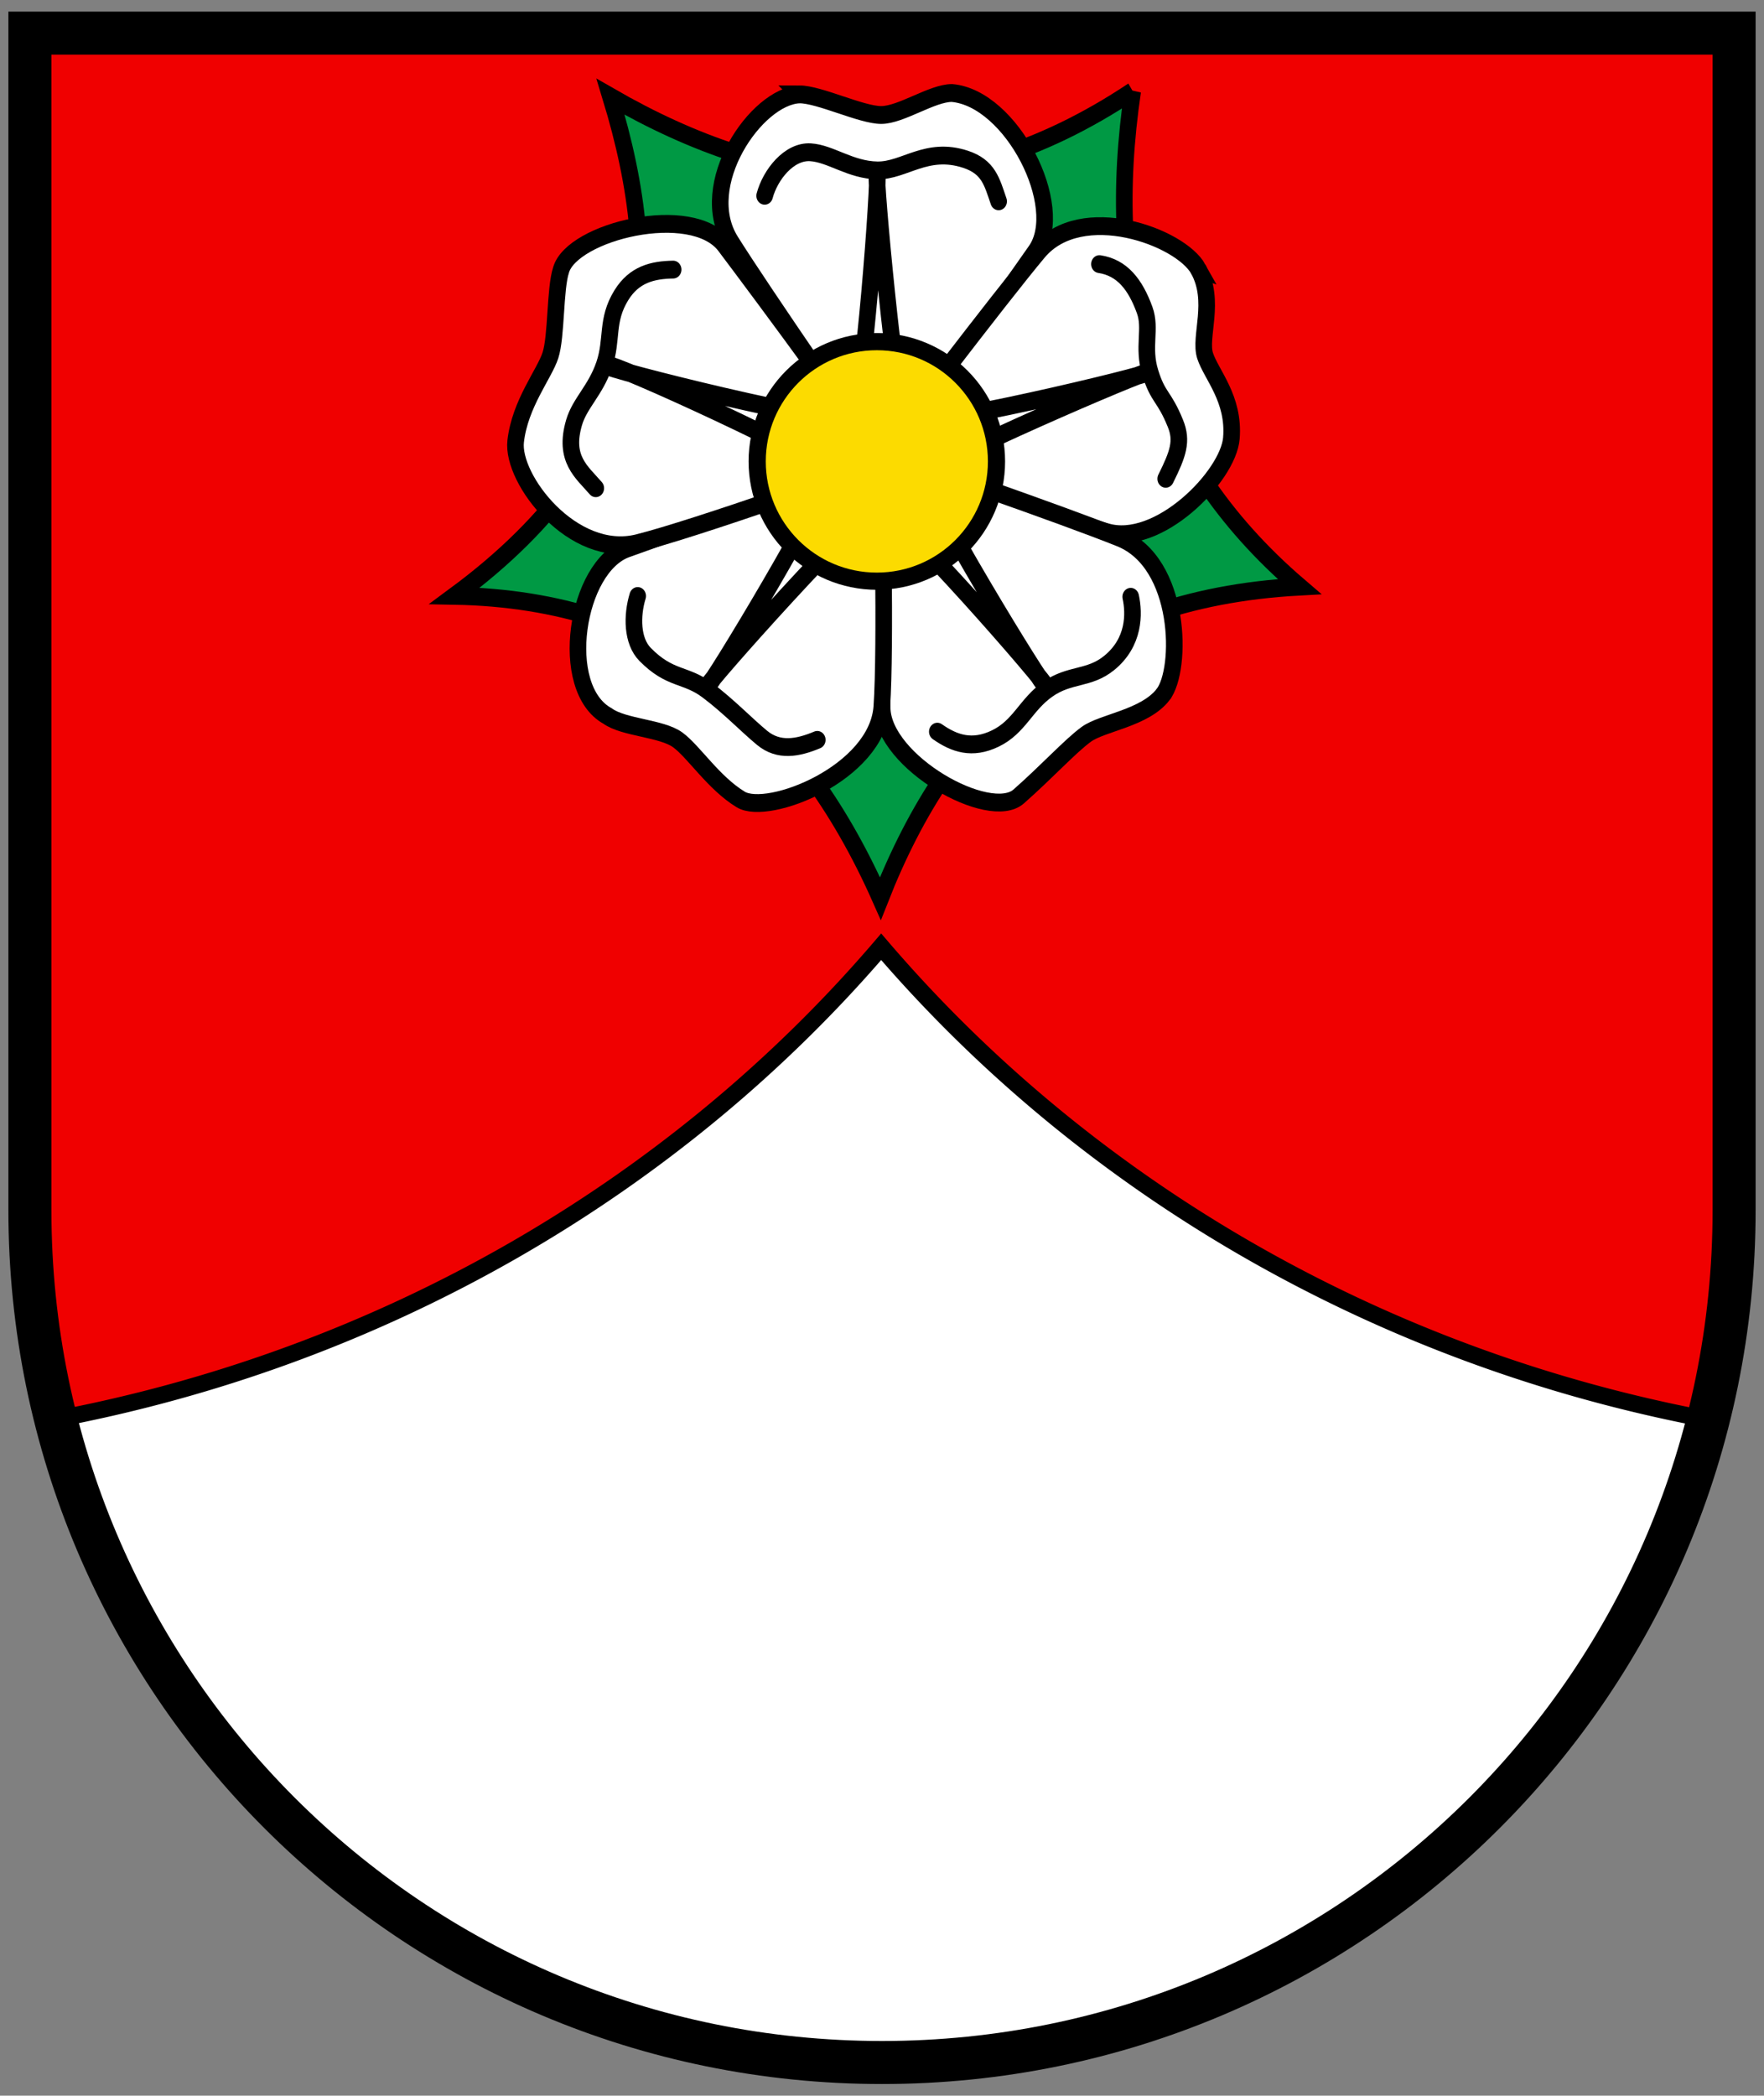
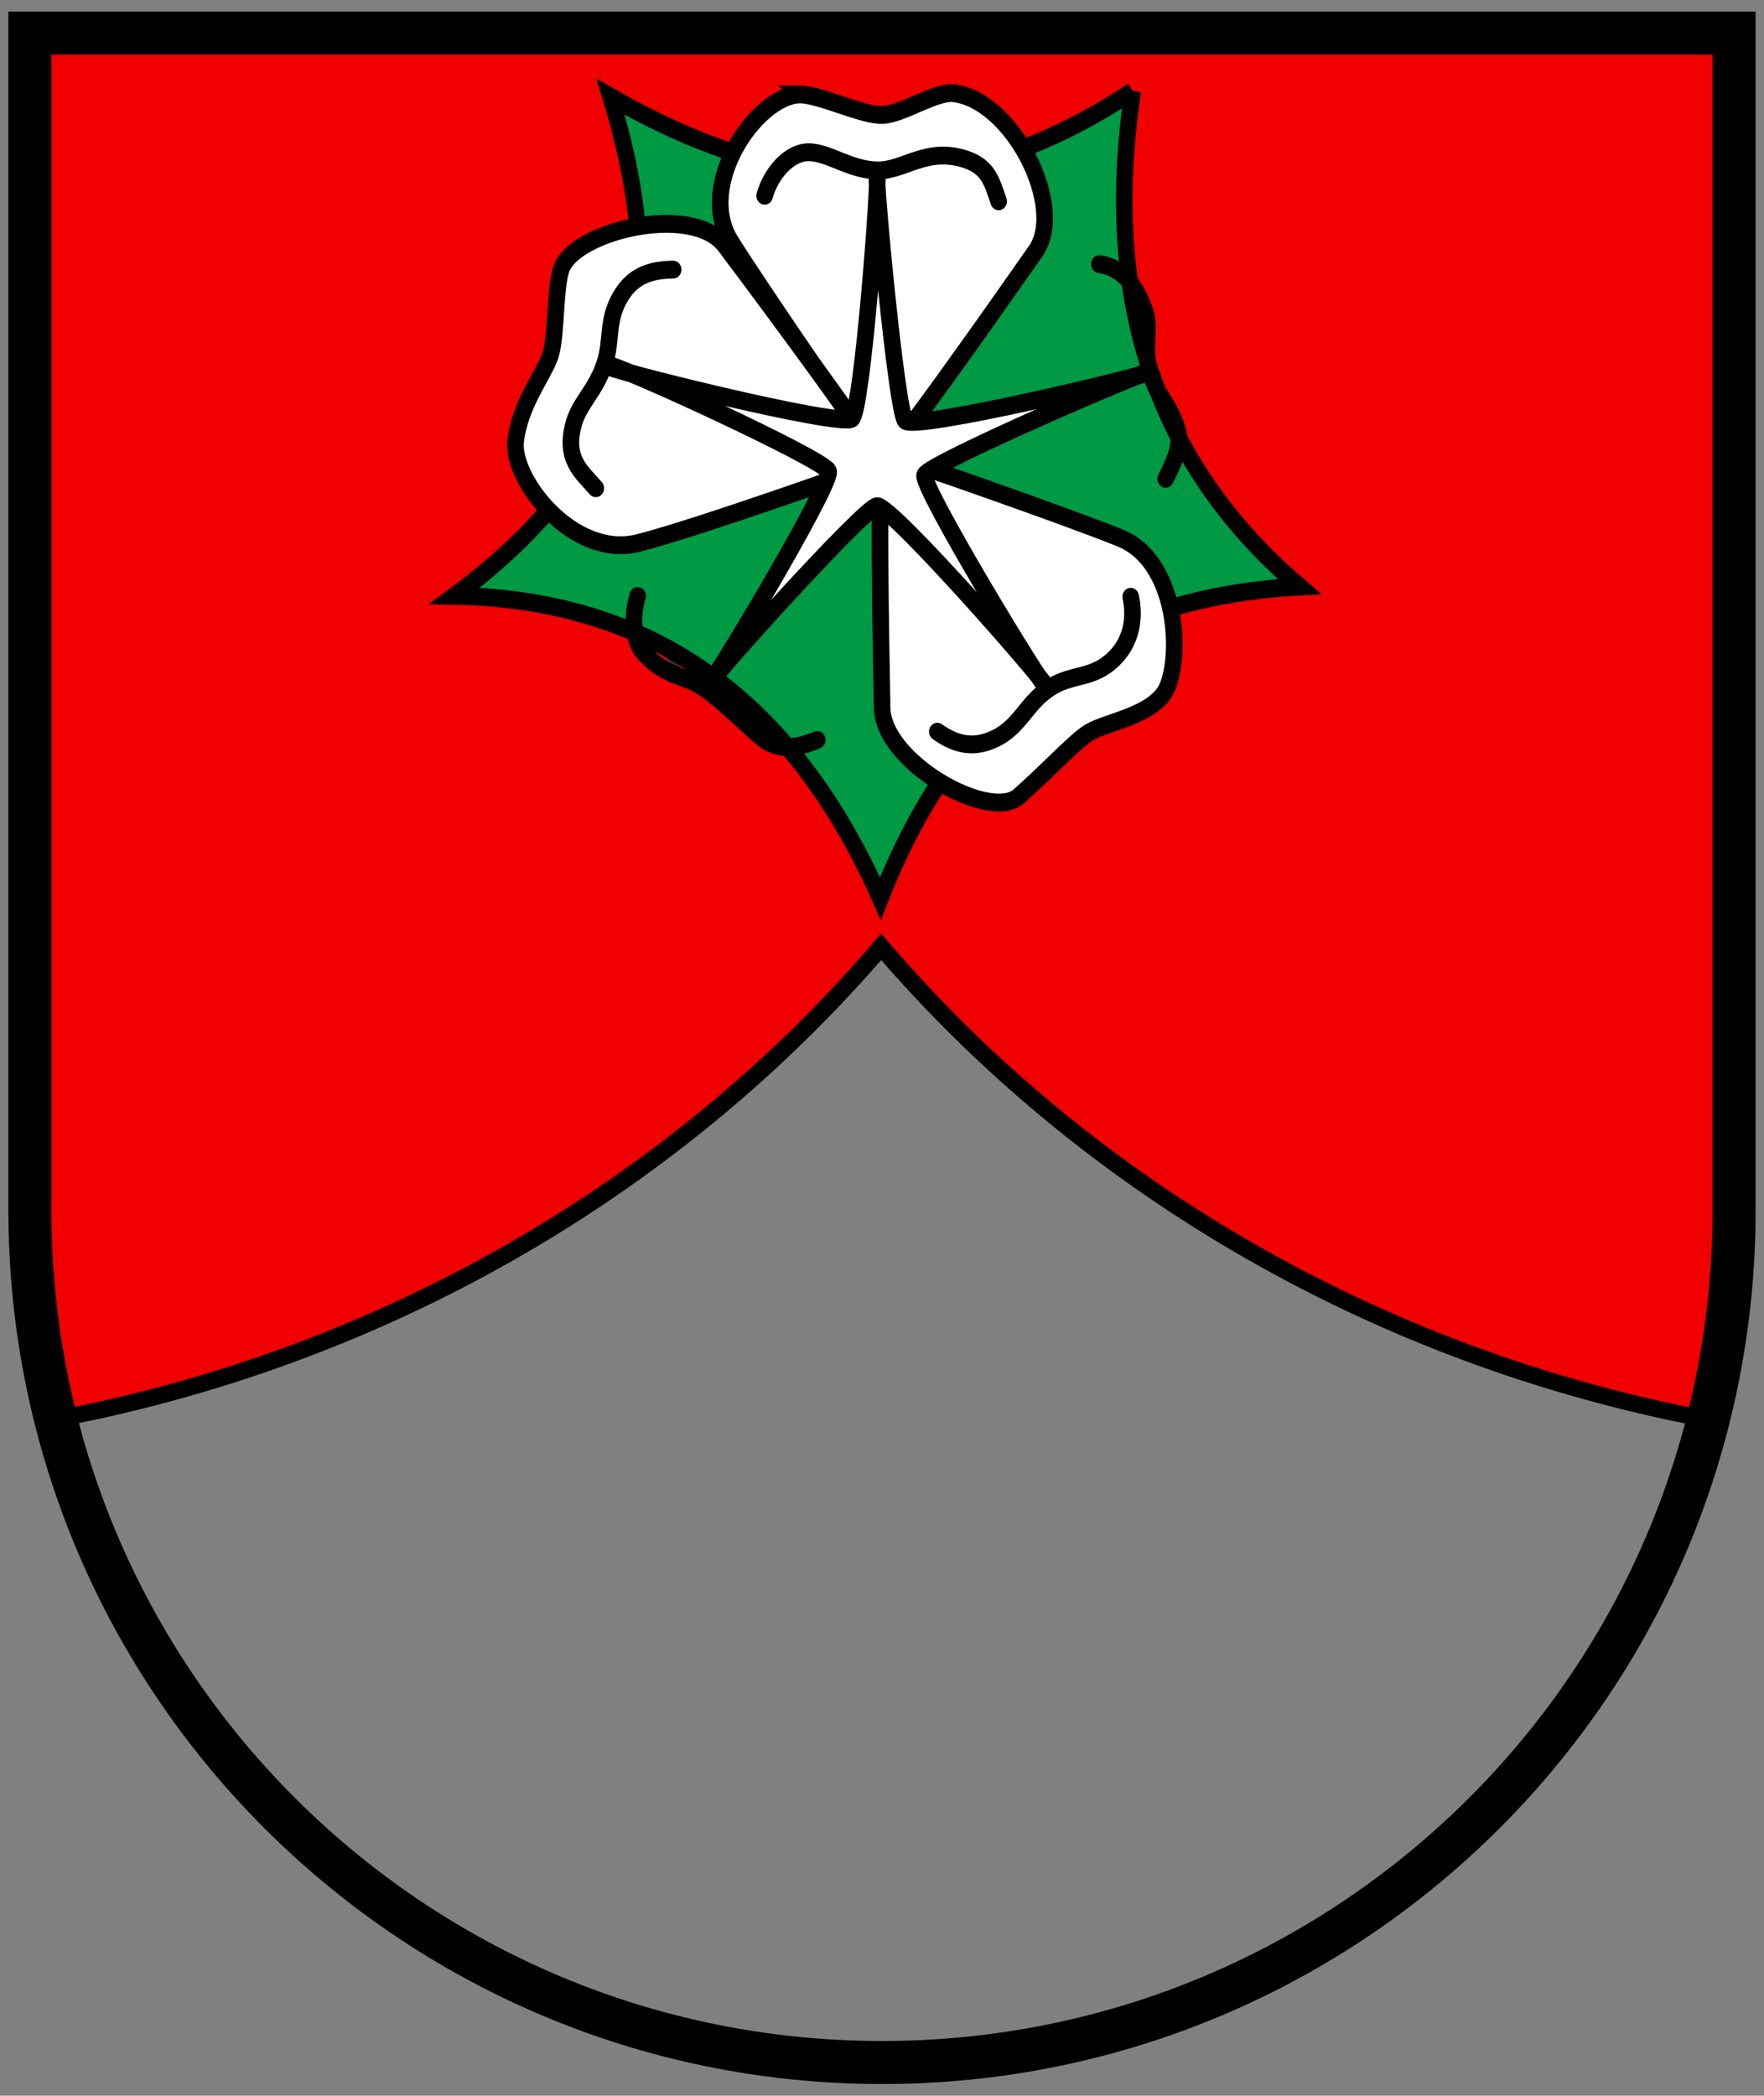
<svg xmlns="http://www.w3.org/2000/svg" width="410" height="487">
  <rect width="100%" height="100%" fill="#808080" stroke="none" />
  <g stroke-width="1.213">
-     <path d="M6.951 7.698v283.825c0 102.868 88.667 186.258 198.051 186.258 109.384 0 198.051-83.39 198.051-186.258V7.698z" fill="#fff" />
    <path d="M1.5 1.5v458.88c0 21.255 2.202 41.989 6.375 62 117.88-23.102 220.95-87.665 293.41-177.88 72.536 90.309 175.76 154.94 293.81 177.97a302.287 302.287 0 0 0 2.375-12.844c.184-1.122.39-2.248.563-3.375.002-.01-.002-.02 0-.03.341-2.244.676-4.491.968-6.75.033-.252.062-.5.094-.75.124-.977.23-1.96.344-2.938.18-1.54.343-3.078.5-4.625.198-1.96.37-3.935.531-5.907.032-.385.064-.77.094-1.156.1-1.283.197-2.556.281-3.844v-.062c.093-1.433.208-2.874.281-4.313.021-.413.012-.835.031-1.25.097-2.082.196-4.188.25-6.28.002-.074-.002-.147 0-.22.066-2.582.094-5.15.094-7.75V1.496h-191.12z" fill="#f00000" fill-rule="evenodd" stroke="#000" stroke-width="6.26" transform="matrix(.66 0 0 .619 5.96 6.77)" />
    <g stroke-width="1.389">
      <g stroke-linecap="round" transform="matrix(.406 0 0 .436 80.428 11.506)">
-         <circle transform="matrix(.556 0 0 .518 37.192 17.585)" cx="480" cy="390" r="50" fill="none" stroke="#333" stroke-linejoin="round" stroke-width="4.426" />
        <circle transform="matrix(.556 0 0 .518 37.192 17.585)" cx="480" cy="390" r="295" fill="none" stroke="#333" stroke-linejoin="round" stroke-width="4.426" />
        <path id="sepales" d="M450.35 22.167c-16.301 102.99 7.085 193.65 95.455 264.11-130.07 6.573-200.01 71.77-239.89 166.26-47.455-99.685-124.38-159.33-243.71-161.35 115.99-79.727 120.31-171.02 89.265-265.98 94.195 50.487 192.39 63.039 298.88-3.034z" fill="#094" stroke="#000" stroke-width="9.503" />
      </g>
      <g fill="#fff" stroke="#000" stroke-linecap="round" stroke-width="9.503">
        <path d="M259.59 23.909c11.399 0 35.375 10.995 46.774 10.995s29.086-11.728 40.485-11.728c34.215 2.743 65.764 60.54 47.953 84.297-17.634 23.52-86.509 114.96-88.831 112.15-6.121-7.394-67.551-90.268-85.686-117.28-20.227-30.131 14.518-77.48 39.306-78.432z" transform="matrix(.406 0 0 .436 80.428 11.506)" />
-         <path d="M487.88 117.01c10.25 17.194.394 36.098 3.917 46.207 3.522 10.108 16.943 22.926 15.039 44.007-1.842 20.399-42.124 58.351-71.711 49.939-29.587-8.412-134-34.287-131.85-37.213 5.65-7.713 71.194-87.8 93.144-112.23 24.48-27.249 81.216-7.903 91.466 9.29z" transform="matrix(.406 0 0 .436 80.428 11.506)" />
        <path d="M467.74 343.82c-10.499 12.601-34.716 14.914-43.938 21.161-9.222 6.247-22.123 19.515-38.724 33.143s-77.601-18.15-78.166-47.131c-.56-28.693-2.878-136.67.768-135.67 9.613 2.627 103.69 33.073 135.39 44.988 35.357 13.29 35.787 70.164 24.67 83.507z" transform="matrix(.406 0 0 .436 80.428 11.506)" />
-         <path d="M225.95 399.73c-15.609-8.846-26.867-25.547-36.089-31.795-9.222-6.247-30.924-6.453-40.146-12.701-28.838-14.773-18.103-79.847 11.282-89.305 29.093-9.363 145.51-50.762 145.62-47.221.29 9.337 2.465 99.79.108 131.58-2.63 35.462-65.168 58.282-80.778 49.436z" transform="matrix(.406 0 0 .436 80.428 11.506)" />
-         <path d="M97.112 208.82c2.482-20.107 16.381-35.727 19.903-45.836 3.522-10.108 2.529-35.282 6.051-45.391 6.156-20.61 75.06-36.33 93.787-13.193 18.54 22.907 92.023 114.82 88.446 116.01-9.433 3.143-105.08 34.943-138.24 42.678-36.982 8.627-72.456-33.947-69.947-54.272z" transform="matrix(.406 0 0 .436 80.428 11.506)" />
+         <path d="M97.112 208.82c2.482-20.107 16.381-35.727 19.903-45.836 3.522-10.108 2.529-35.282 6.051-45.391 6.156-20.61 75.06-36.33 93.787-13.193 18.54 22.907 92.023 114.82 88.446 116.01-9.433 3.143-105.08 34.943-138.24 42.678-36.982 8.627-72.456-33.947-69.947-54.272" transform="matrix(.406 0 0 .436 80.428 11.506)" />
        <path d="M148.37 168.24c0 2.073 134.52 33.172 141.19 28.508 6.114-4.665 16.12-130.62 14.453-130.62s11.117 126.47 16.12 131.65c5.003 5.702 140.08-24.361 139.52-25.916s-125.63 48.722-128.41 54.942c-2.223 6.22 68.372 114.55 70.039 113.51 1.668-1.037-88.939-97.444-97.277-96.926-6.948 0-98.944 95.371-97.832 96.926 1.668 1.037 72.818-109.37 70.039-115.59-2.223-6.22-125.63-59.088-126.74-56.497z" stroke-linejoin="round" transform="matrix(.406 0 0 .436 80.428 11.506)" />
      </g>
      <g stroke="#000" transform="matrix(.406 0 0 .436 80.428 11.506)">
-         <circle transform="matrix(.5 0 0 .466 63.874 37.8)" cx="480" cy="390" r="137" fill="#fcdb00" stroke-width="19.671" />
        <g stroke-linecap="round" fill="none" stroke-width="9.503">
          <path d="M239.65 77.962c3.201-11.193 13.944-23.884 26.225-23.189 11.533.652 22.907 9.461 38.316 9.672 15.409.21 28.138-12.746 50.43-5.942 13.234 4.04 15.136 12.013 18.977 22.414M431.3 114.38c13.006 1.836 20.549 10.814 25.889 24.474 3.956 10.122-1.349 19.622 3.198 33.352 4.547 13.73 7.913 12.119 14.445 27.167 4.03 9.283 1.584 16.009-5.591 29.436M449.21 291.7c2.078 8.931 2.282 24.193-12.328 35.265-11.555 8.756-22.552 5.71-35.15 13.984-12.599 8.275-16.202 20.057-30.03 26.284-13.336 6.005-23.542 2.662-33.206-3.647M269.77 367.96c-11.266 4.392-22.099 6.208-31.597-1.085-8.92-6.849-19.152-16.882-31.486-25.498-12.333-8.616-21.182-5.42-35.492-18.977-7.534-7.138-7.678-20.605-4.23-31.124M142.97 233.83c-7.96-8.633-18.582-15.573-12.411-35.061 3.272-10.332 12.264-17.058 17.24-30.658 4.976-13.6.887-23.698 9.804-37.134 7.396-11.145 17.869-13.484 29.664-13.676" />
        </g>
      </g>
    </g>
  </g>
  <path d="M6.951 7.698v273.55c0 109.38 88.67 198.05 198.05 198.05s198.05-88.669 198.05-198.05V7.698z" fill="none" stroke="#000" stroke-width="10" />
  <style />
</svg>